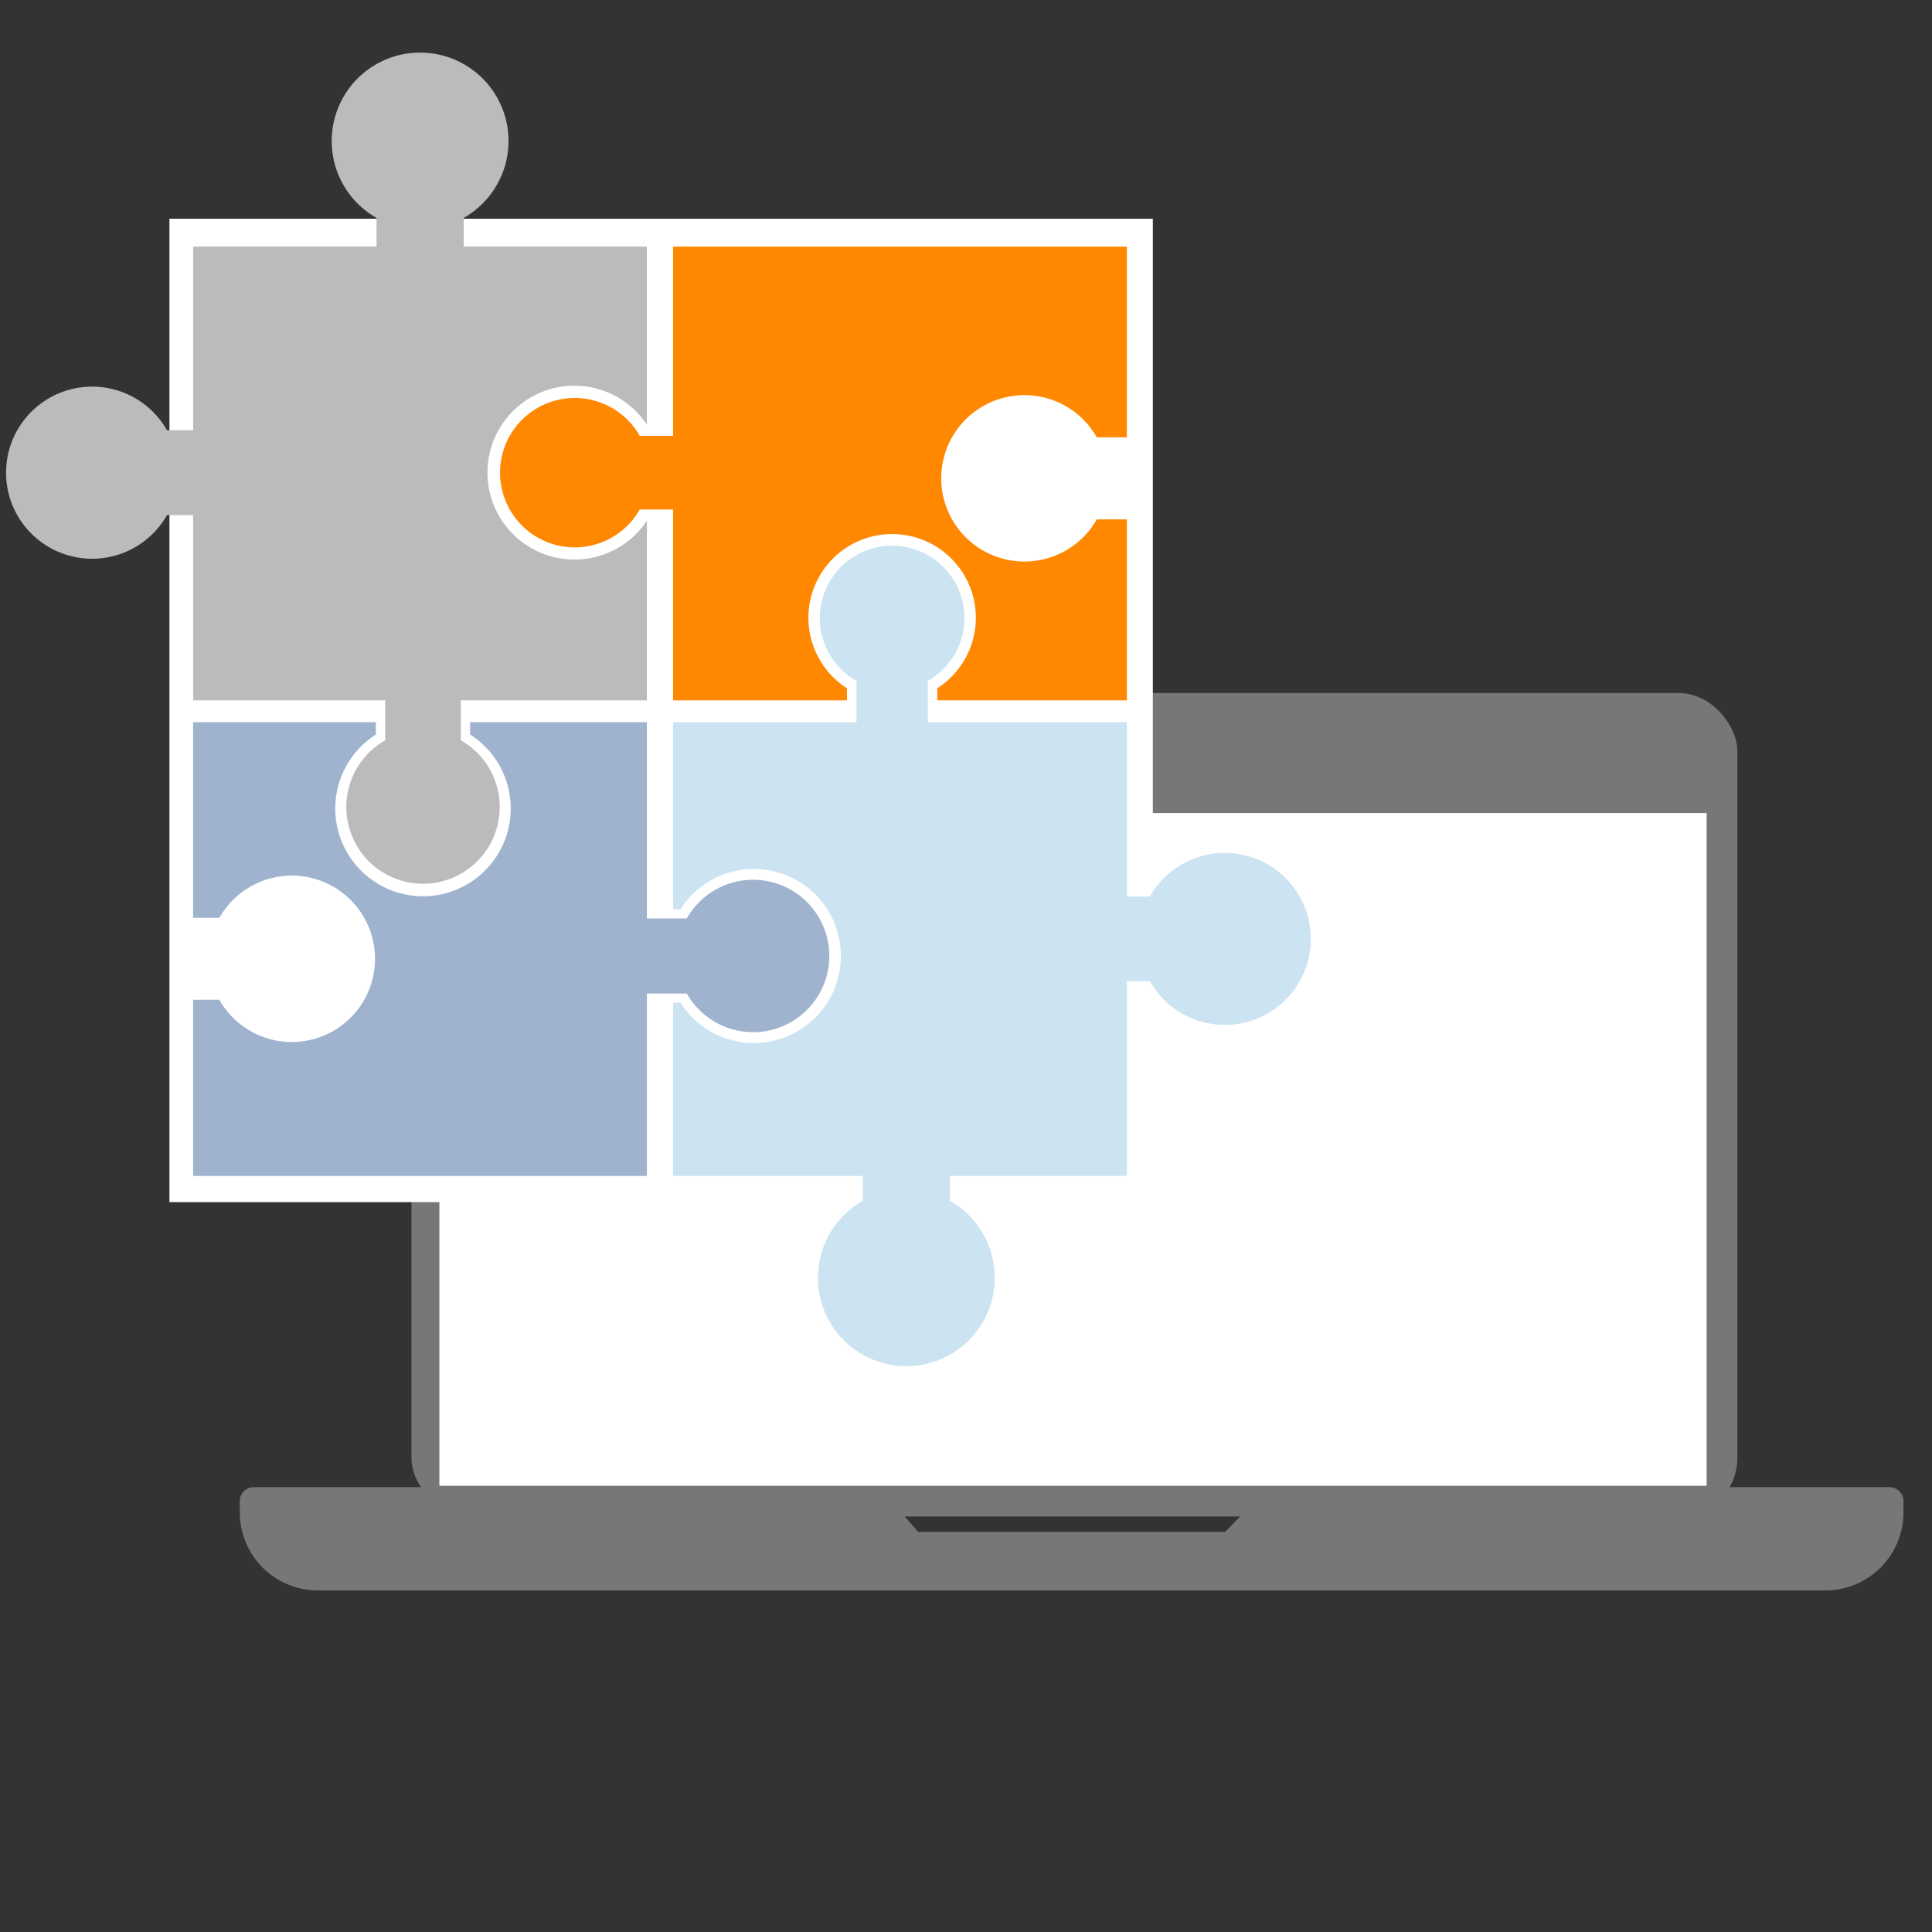
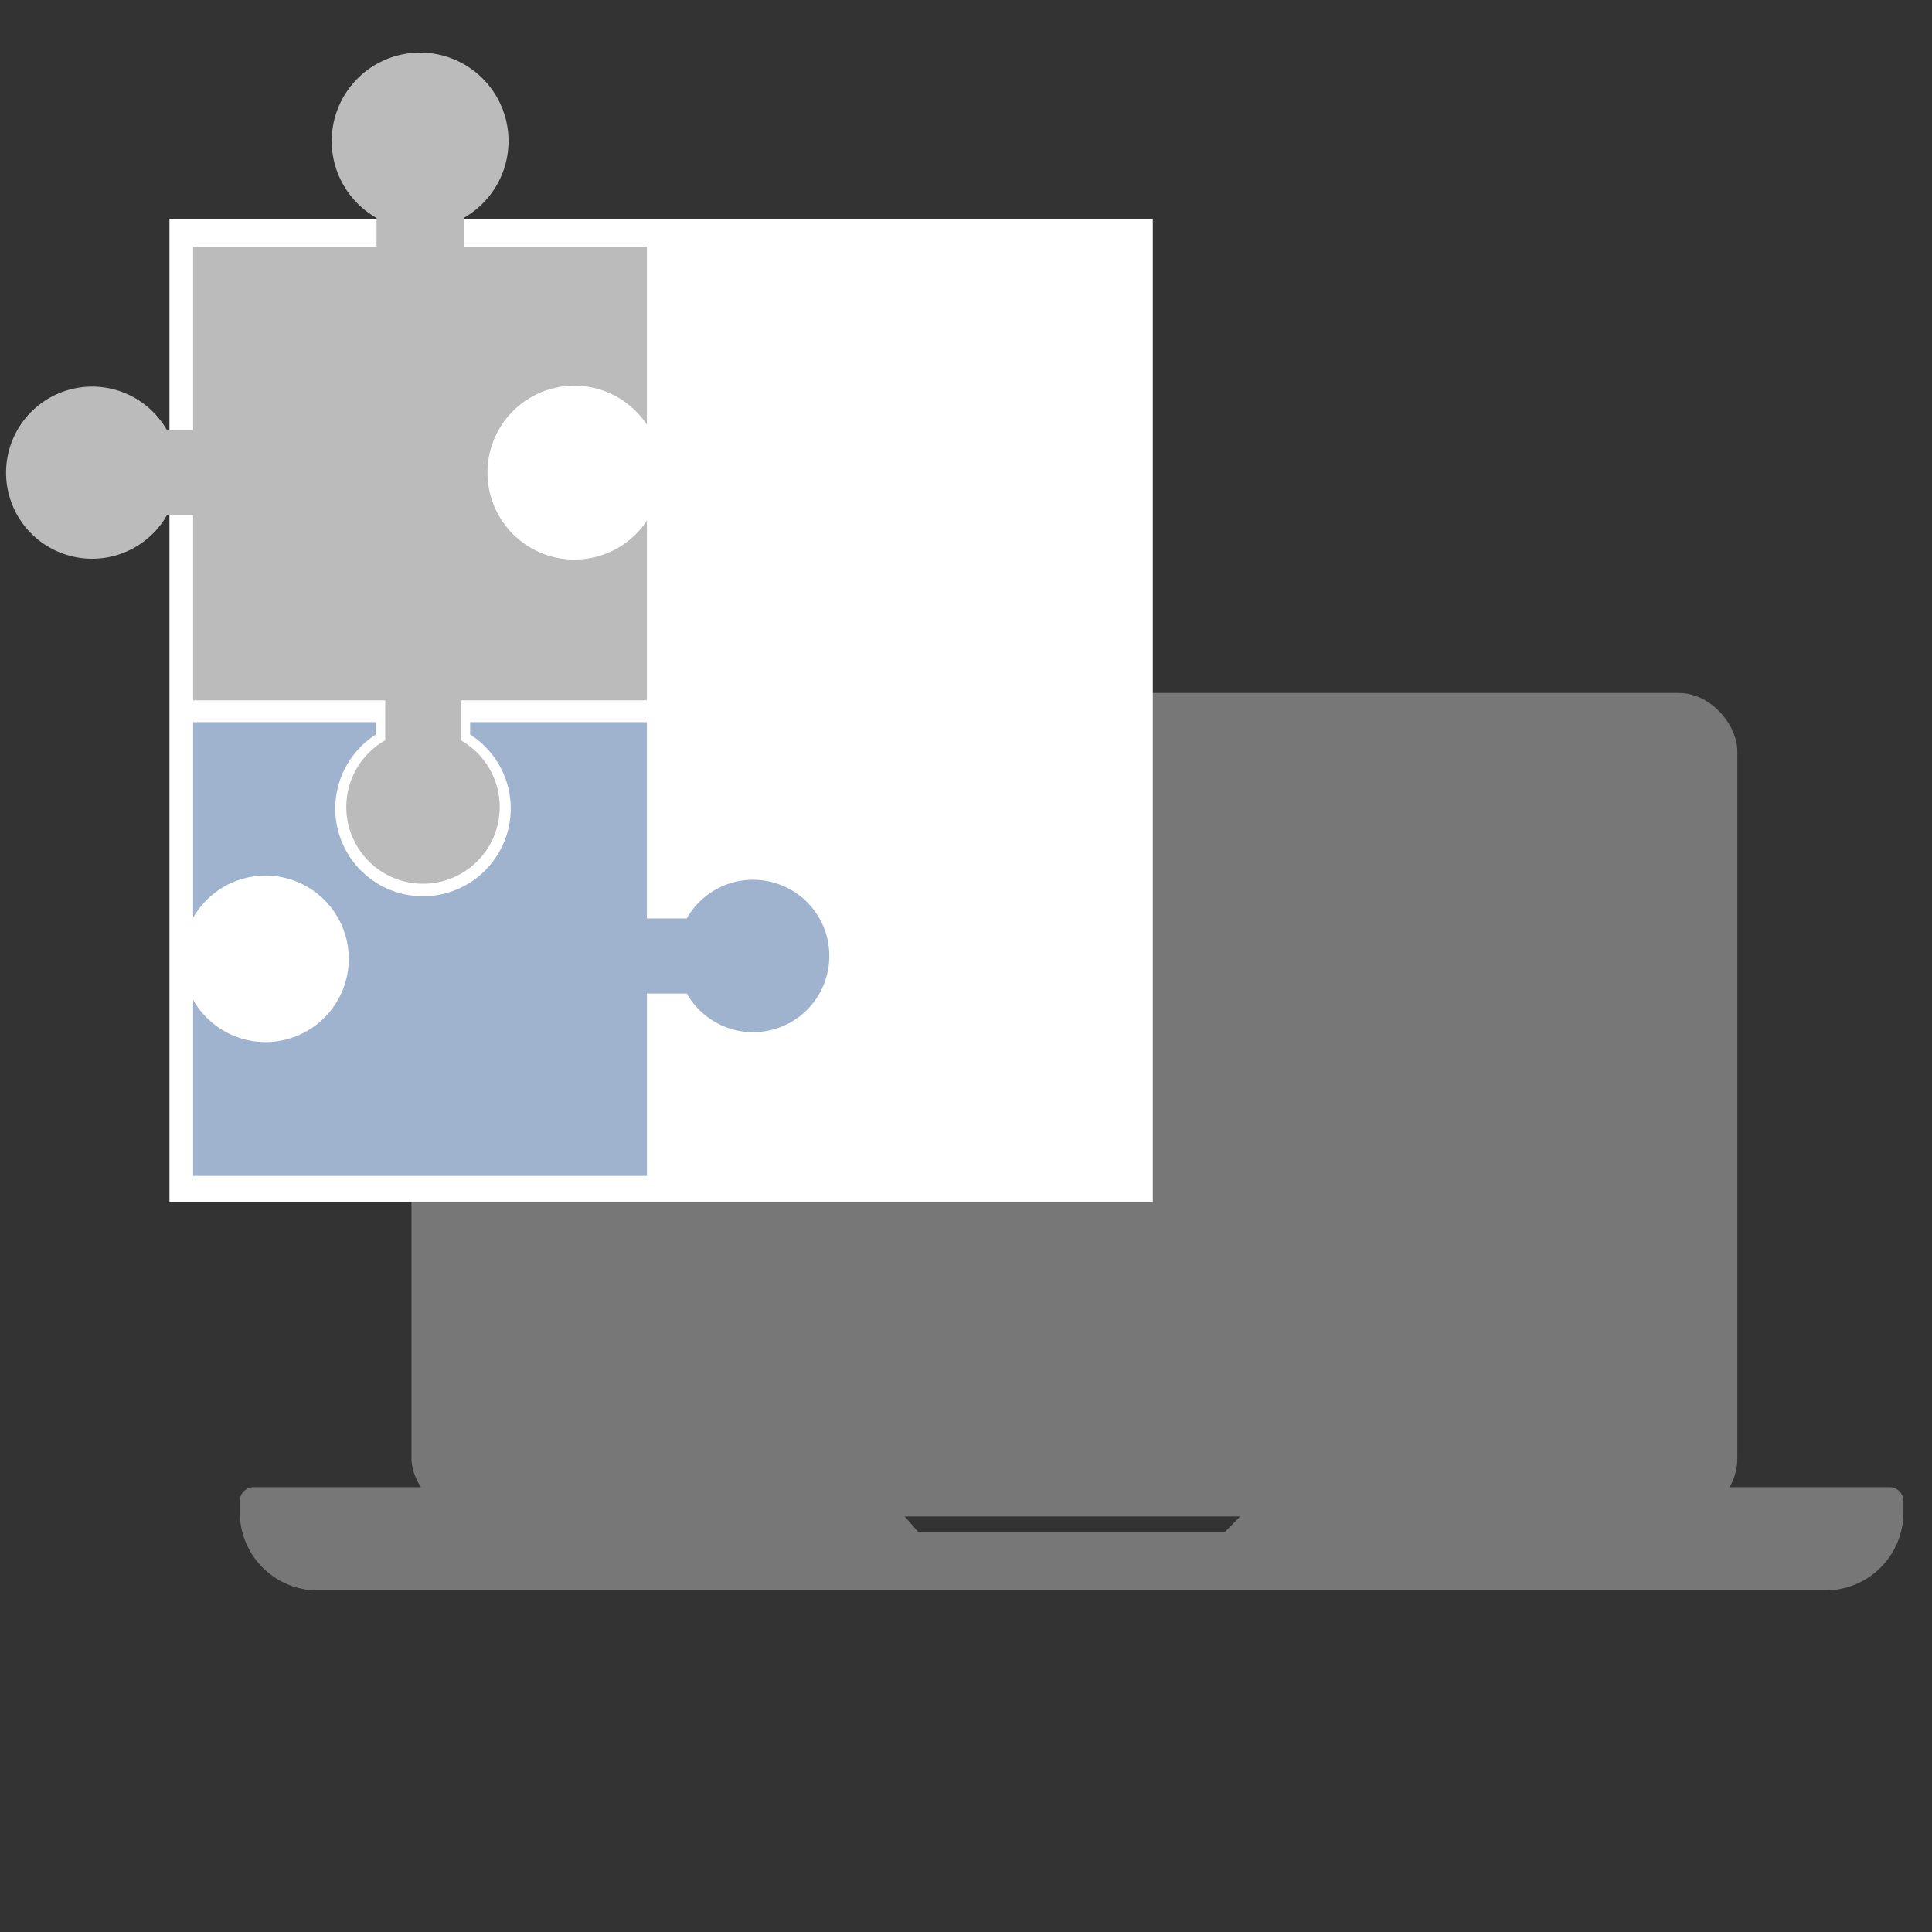
<svg xmlns="http://www.w3.org/2000/svg" id="b8955dd2-6932-4121-8bee-00ca5b5fa154" data-name="Ebene 1" viewBox="0 0 150 150">
  <rect x="0" y="0" width="150" height="150" fill="#333333" stroke="none" />
  <defs>
    <style>.ba87fff1-7766-4dcc-b1b7-3edd359cbe1b{fill:#777;}.b72cd867-b492-4604-8294-3def3f69c018{fill:#fff;}.e653b549-00df-4c71-badf-ddc69d6b8b3b{fill:#9fb3ce;}.a4bdd4e0-2c2f-4478-8f20-1eb8579578fd{fill:#cce4f1;}.a4490211-e28c-4681-b7e0-b108a62684ea{fill:#bbb;}.f248652d-9c9d-43c0-9c4c-fee730687ab7{fill:#f80;}</style>
  </defs>
  <title>strato-illu-</title>
  <rect class="ba87fff1-7766-4dcc-b1b7-3edd359cbe1b" x="31.945" y="53.806" width="102.942" height="63.933" rx="4.534" />
-   <rect class="b72cd867-b492-4604-8294-3def3f69c018" x="34.113" y="63.126" width="98.391" height="52.229" />
  <circle class="b72cd867-b492-4604-8294-3def3f69c018" cx="83.309" cy="58.574" r="0.867" />
  <path class="ba87fff1-7766-4dcc-b1b7-3edd359cbe1b" d="M98.5,115.462l-3.38,3.468H71.289l-3.055-3.468H19.7a1.083,1.083,0,0,0-1.083,1.084v.873a6.062,6.062,0,0,0,6.062,6.062H141.722a6.062,6.062,0,0,0,6.062-6.062v-.873a1.084,1.084,0,0,0-1.084-1.084Z" />
  <rect class="b72cd867-b492-4604-8294-3def3f69c018" x="13.156" y="16.983" width="76.35" height="76.35" />
-   <path class="e653b549-00df-4c71-badf-ddc69d6b8b3b" d="M58.467,68.306a5.91,5.91,0,0,0-5.145,3h-3.1V56.069H36.5v.96a6.811,6.811,0,1,1-7.317,0v-.96H14.994v15.19h2.039a6.461,6.461,0,1,1,0,6.367H14.994V91.3H50.226V77.139h3.1a5.916,5.916,0,1,0,5.145-8.833Z" />
-   <path class="a4bdd4e0-2c2f-4478-8f20-1eb8579578fd" d="M95.089,66.218a6.674,6.674,0,0,0-5.808,3.388H87.489V56.069H72.031v-3.2a5.616,5.616,0,1,0-5.535,0v3.2H52.257V70.592h.579a6.755,6.755,0,1,1,0,7.262h-.579V91.3H66.985v1.934a6.864,6.864,0,1,0,6.765,0V91.3H87.489V76.191h1.792a6.679,6.679,0,1,0,5.808-9.973Z" />
+   <path class="e653b549-00df-4c71-badf-ddc69d6b8b3b" d="M58.467,68.306a5.91,5.91,0,0,0-5.145,3h-3.1V56.069H36.5v.96a6.811,6.811,0,1,1-7.317,0v-.96H14.994v15.19a6.461,6.461,0,1,1,0,6.367H14.994V91.3H50.226V77.139h3.1a5.916,5.916,0,1,0,5.145-8.833Z" />
  <path class="a4490211-e28c-4681-b7e0-b108a62684ea" d="M44.6,29.943a6.766,6.766,0,0,1,5.624,3.031V19.144H36V16.92a6.864,6.864,0,1,0-6.765,0v2.224H14.994V33.406H12.966a6.681,6.681,0,1,0,0,6.585h2.028V54.376H29.908v3.1a5.955,5.955,0,1,0,5.869,0v-3.1H50.226V40.423A6.751,6.751,0,1,1,44.6,29.943Z" />
-   <path class="f248652d-9c9d-43c0-9c4c-fee730687ab7" d="M79.538,30.679a6.452,6.452,0,0,1,5.617,3.276h2.334V19.144H52.257V33.838H49.669a5.8,5.8,0,1,0,0,5.721h2.588V54.376h13.5v-.941a6.5,6.5,0,1,1,7.015,0v.941H87.489V40.323H85.155a6.459,6.459,0,1,1-5.617-9.644Z" />
</svg>